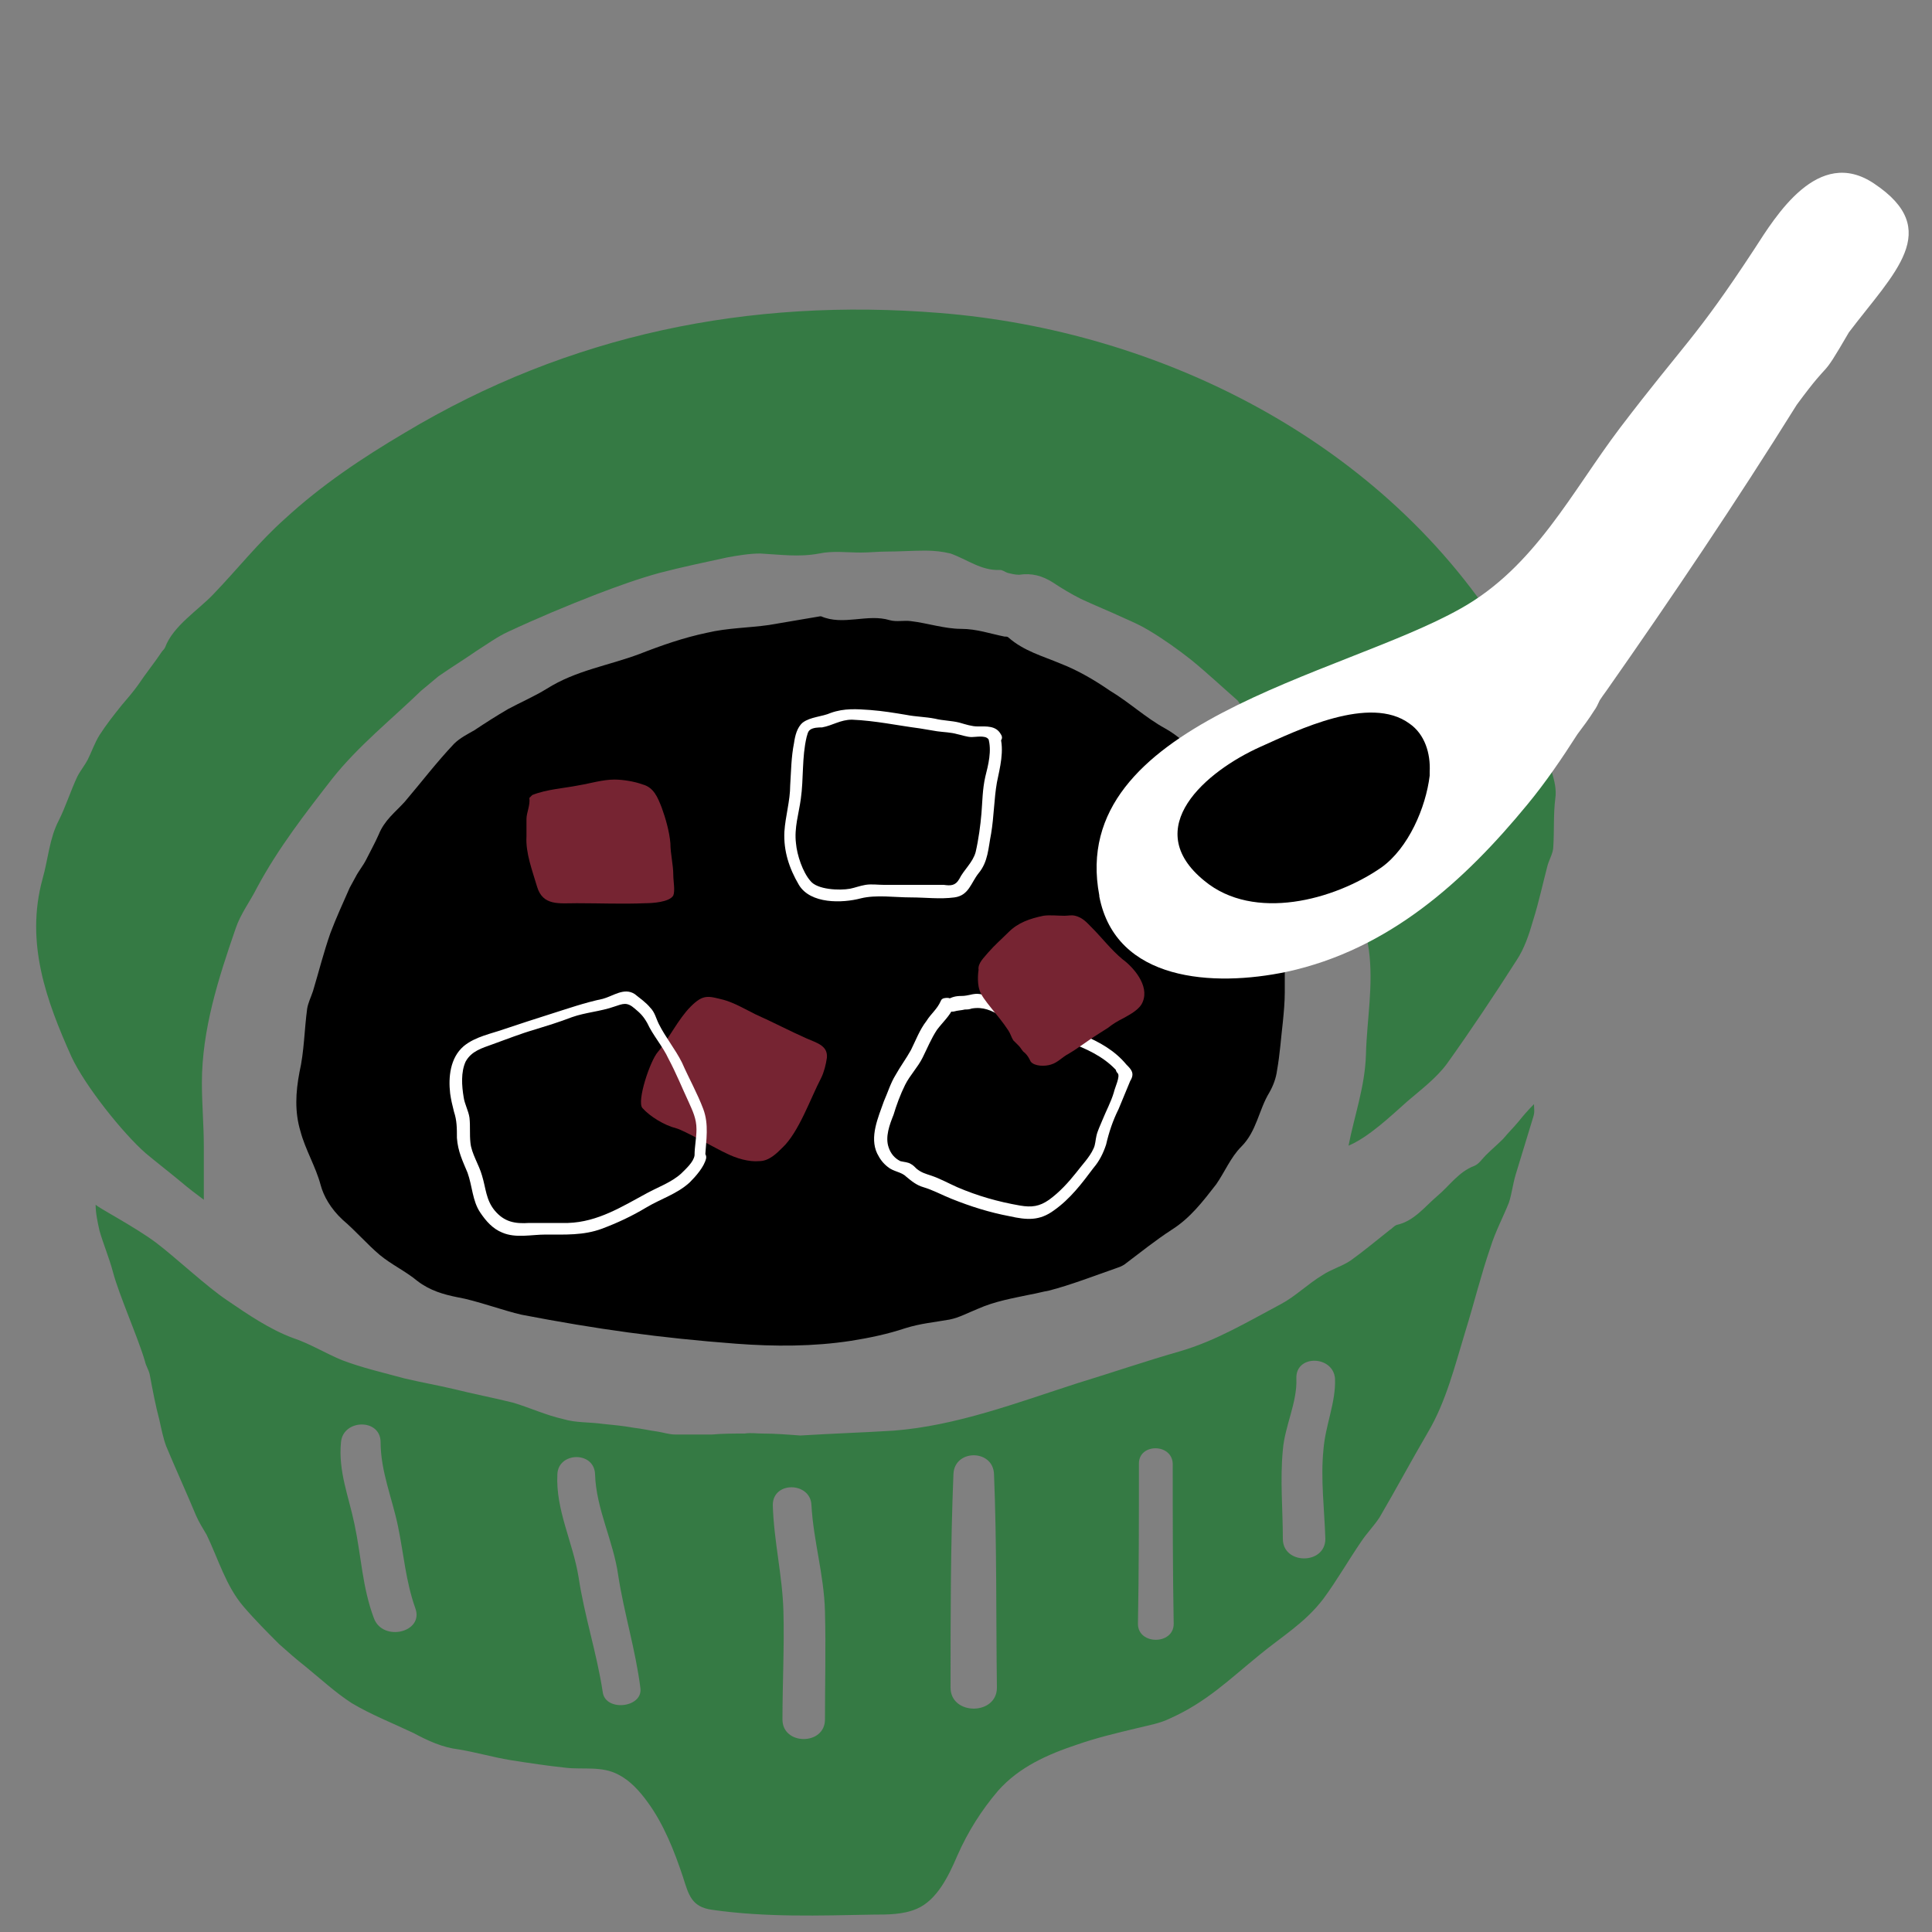
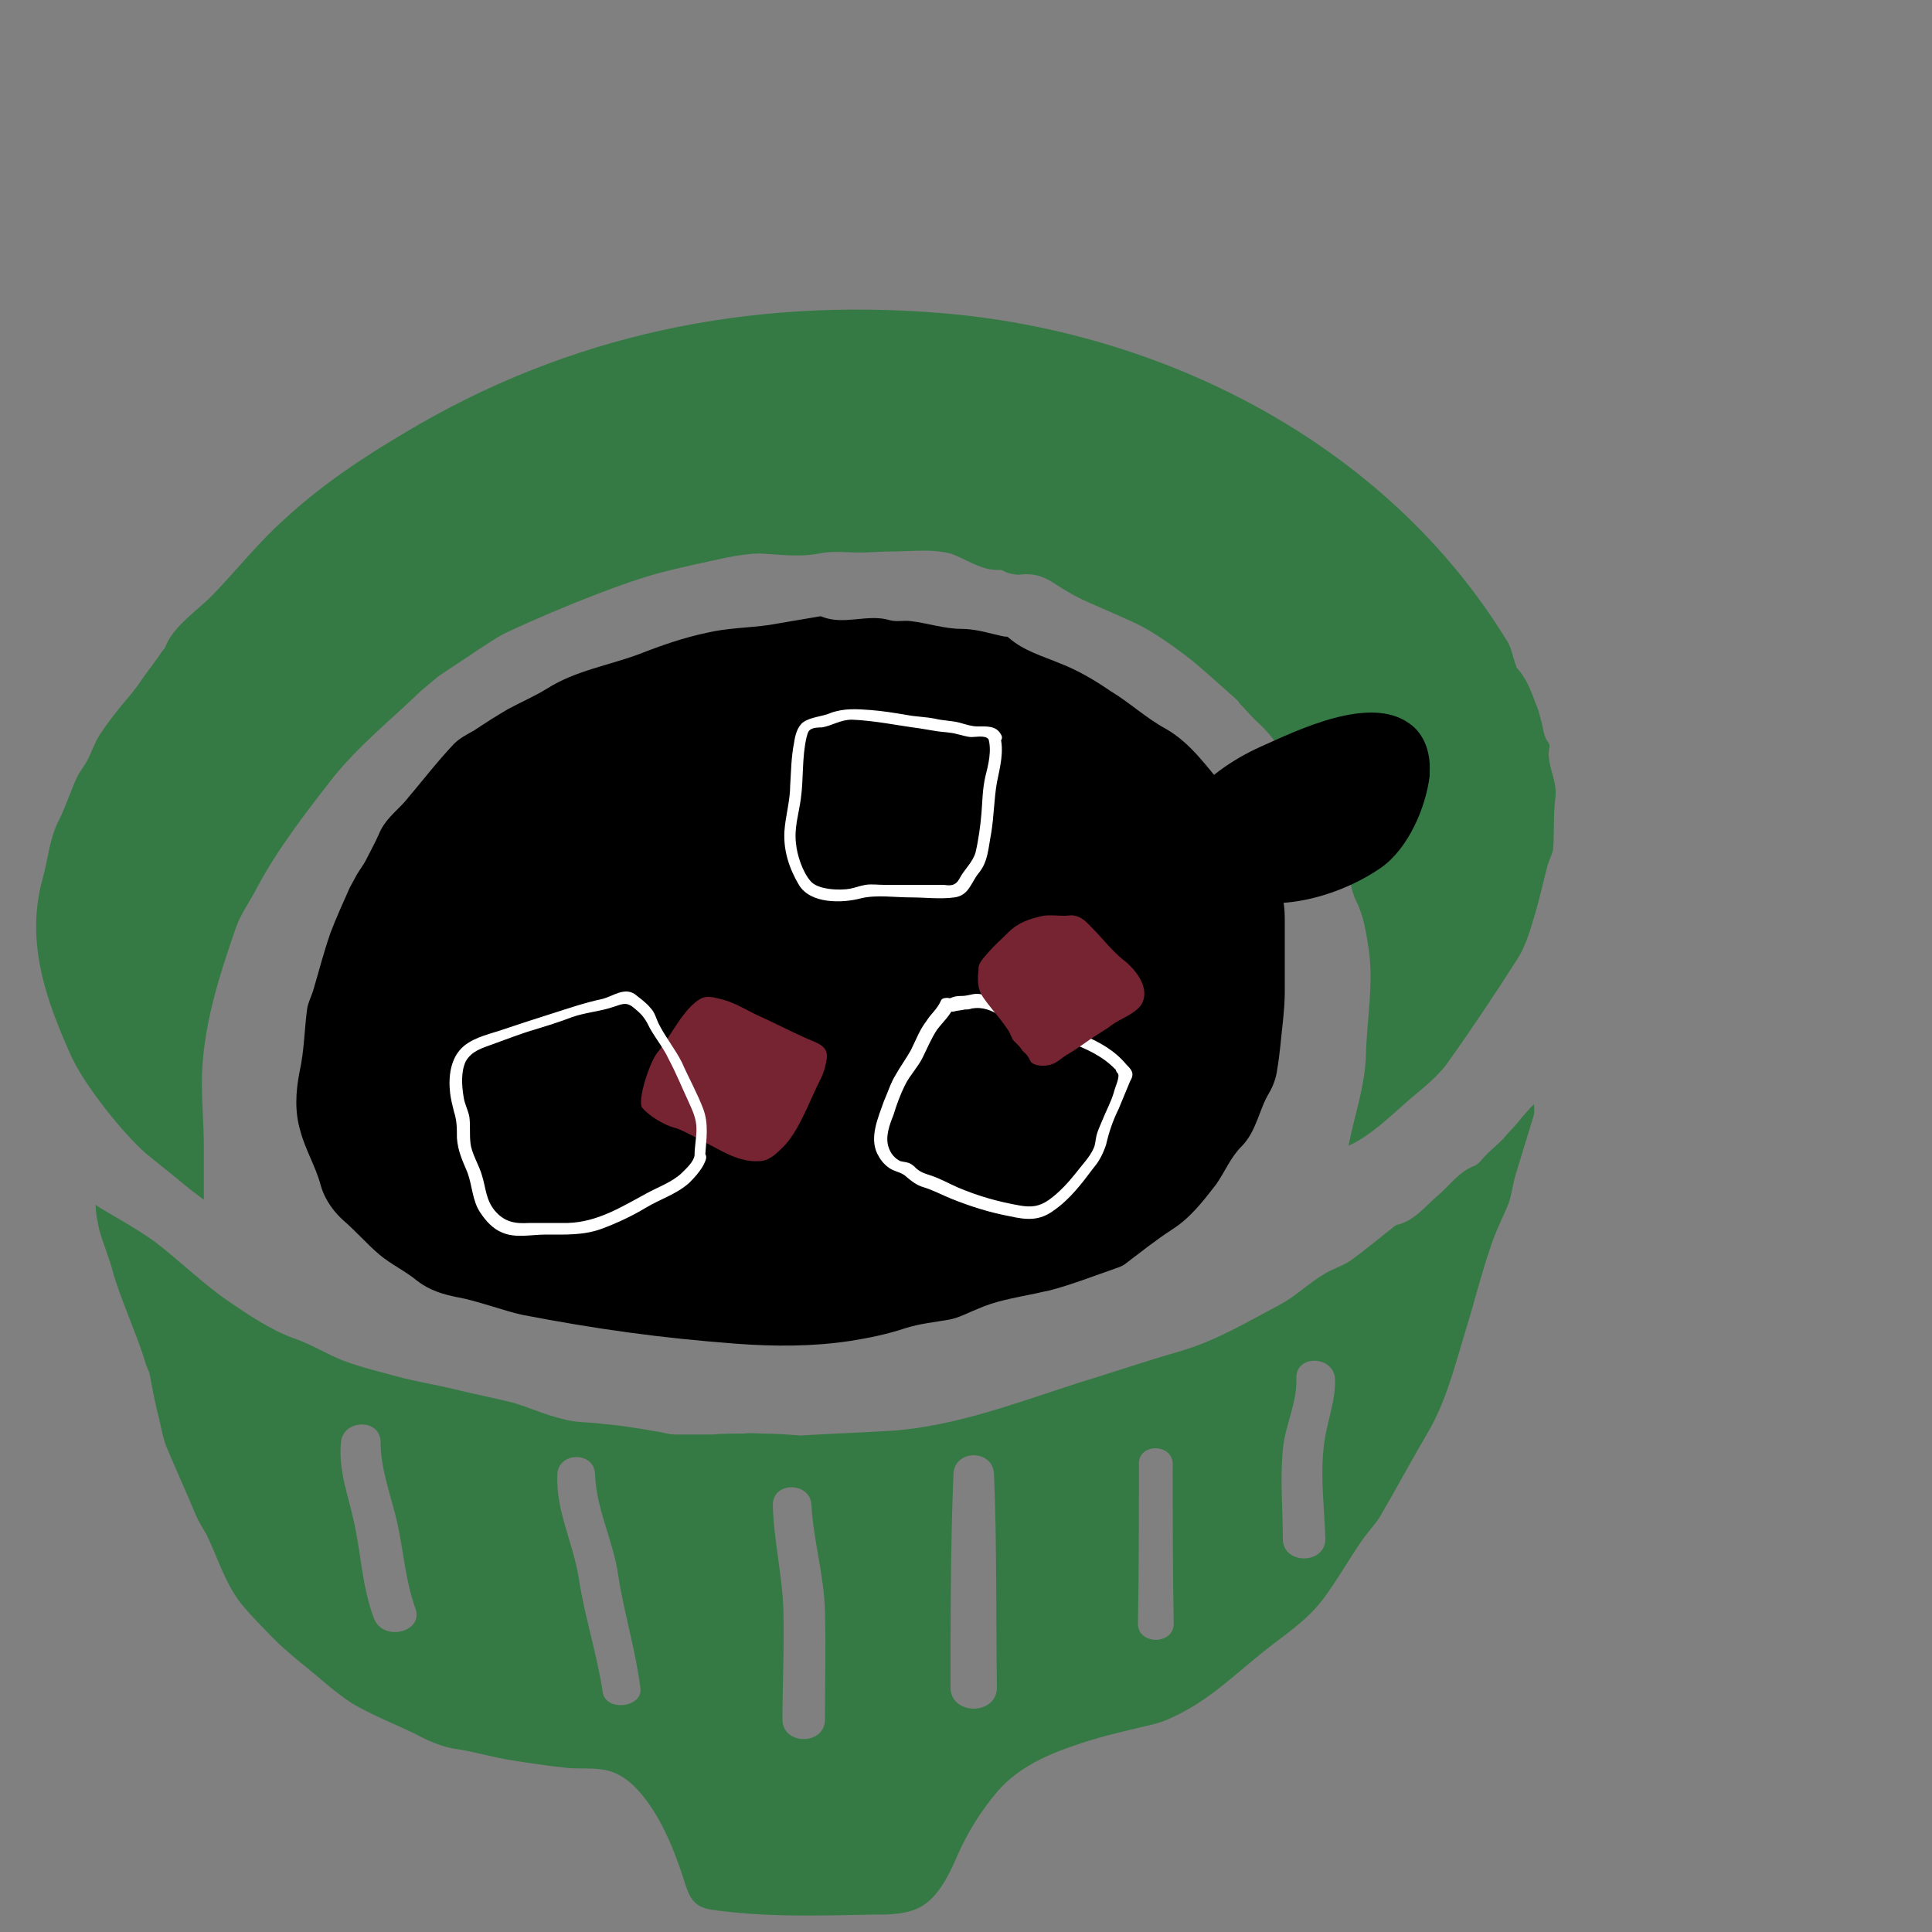
<svg xmlns="http://www.w3.org/2000/svg" version="1.1" id="圖層_1" x="0px" y="0px" viewBox="0 0 200 200" style="enable-background:new 0 0 200 200;" xml:space="preserve">
  <rect x="0" y="0" width="200" height="200" fill="#808080" stroke="none" />
  <style type="text/css">
	.st0{fill:#357A44;}
	.st1{fill:#762432;}
	.st2{fill:#EAEDDE;}
	.st3{fill:#FFFFFF;}
	.st4{fill:#E95513;}
	.st5{stroke:#EAEDDE;stroke-width:2;stroke-linecap:round;stroke-linejoin:round;stroke-miterlimit:10;}
	.st6{stroke:#EAEDDE;stroke-width:2;stroke-miterlimit:10;}
</style>
  <g>
    <path class="st0" d="M158.8,114.3c-0.7,0.7-1.2,1.3-1.6,1.8c-0.5,0.6-1.1,1.2-1.6,1.8c-0.6,0.6-1.2,1.1-1.8,1.7   c-0.4,0.4-0.7,0.9-1.2,1.1c-1.6,0.6-2.6,2.1-3.8,3.1c-1.3,1.1-2.4,2.6-4.2,3c-0.3,0.1-0.5,0.4-0.7,0.5c-1.4,1.1-2.7,2.2-4.1,3.2   c-0.9,0.6-2,0.9-2.9,1.5c-1.5,0.9-2.8,2.2-4.3,3c-3.4,1.8-6.7,3.8-10.5,4.9c-3.5,1-7,2.2-10.6,3.3c-6.2,2-12.5,4.4-19,4.9   c-3.2,0.2-6.4,0.3-9.6,0.5c0,0-0.1,0-0.1,0c-1.3-0.1-2.6-0.2-3.9-0.2c-0.6,0-1.2-0.1-1.8,0c-1.1,0-2.3,0-3.4,0.1   c-0.3,0-0.6,0-0.9,0c-1,0-1.9,0-2.9,0c-0.6,0-1.2-0.2-1.8-0.3c-0.8-0.1-1.6-0.3-2.5-0.4c-1.1-0.2-2.2-0.3-3.2-0.4   c-1.4-0.2-2.8-0.1-4.1-0.5c-1.8-0.4-3.5-1.2-5.2-1.7c-2-0.5-4.1-0.9-6.1-1.4c-1.7-0.4-3.4-0.7-5.1-1.1c-2.2-0.6-4.4-1.1-6.5-1.9   c-1.7-0.7-3.3-1.7-5.1-2.3c-2.4-0.9-4.6-2.4-6.8-3.9c-2.1-1.4-5.4-4.5-7.4-6c-2.3-1.7-6-3.6-6.2-3.9c0,0.9,0.2,1.8,0.4,2.7   c0.4,1.4,1,2.8,1.4,4.3c0.6,2.3,2.6,6.8,3.3,9.2c0.1,0.5,0.4,0.9,0.5,1.4c0.3,1.6,0.6,3.2,1,4.7c0.2,0.9,0.4,1.9,0.7,2.7   c1,2.4,2.1,4.8,3.1,7.2c0.3,0.7,0.7,1.3,1.1,2c1.2,2.5,2,5.3,3.8,7.4c1.2,1.4,2.5,2.7,3.7,3.9c0.9,0.8,1.8,1.6,2.7,2.3   c1.6,1.3,3.1,2.7,4.8,3.8c2,1.2,4.3,2.1,6.4,3.1c1.5,0.8,3,1.5,4.7,1.7c1.8,0.3,3.5,0.8,5.3,1.1c1.9,0.3,3.9,0.6,5.8,0.8   c1.8,0.2,3.7-0.2,5.4,0.7c1.2,0.6,2.2,1.7,3,2.8c1.7,2.3,2.8,5.1,3.7,7.8c0.6,1.9,0.9,3.1,3,3.4c5.6,0.8,11.1,0.6,16.7,0.5   c1.5,0,3.1,0,4.5-0.6c2.1-0.9,3.3-3.4,4.2-5.5c1.1-2.5,2.5-4.7,4.2-6.7c2.2-2.5,5.2-3.8,8.2-4.8c2-0.7,4.1-1.2,6.2-1.7   c1.2-0.3,2.4-0.5,3.4-1c3.8-1.7,6.1-4,9.3-6.6c2.3-1.9,4.7-3.3,6.6-5.8c1.4-1.9,2.6-4,3.9-5.9c0.6-0.9,1.3-1.6,1.9-2.5   c1.7-2.9,3.3-5.9,5-8.8c1.9-3.2,2.8-6.9,3.9-10.5c0.9-2.9,1.6-5.8,2.6-8.7c0.5-1.6,1.3-3.1,1.9-4.6c0.3-0.9,0.4-1.9,0.7-2.9   c0.6-2,1.2-3.9,1.8-5.9C158.9,115.1,158.8,114.9,158.8,114.3z M38.7,167.5c-1.2-3.2-1.3-6.4-2-9.7c-0.6-2.9-1.7-5.5-1.4-8.5   c0.2-2.4,4.1-2.5,4.1,0c0,3,1.2,5.8,1.8,8.7c0.6,2.9,0.8,5.7,1.8,8.5C43.9,169,39.6,170,38.7,167.5z M62.4,175.2   c-0.6-4-1.9-7.9-2.5-11.9c-0.6-3.7-2.4-7-2.2-10.7c0.1-2.3,3.8-2.4,3.9,0c0.1,3.6,1.9,6.9,2.4,10.5c0.6,3.9,1.8,7.7,2.3,11.7   C66.5,176.8,62.7,177.2,62.4,175.2z M85.4,178c0,2.7-4.4,2.7-4.4,0c0-3.7,0.2-7.5,0.1-11.2c-0.1-3.7-1-7.3-1.1-11   c0-2.5,3.9-2.4,4,0c0.2,3.7,1.3,7.2,1.4,11C85.5,170.6,85.4,174.3,85.4,178z M98.4,174.7c0-7.4,0-14.8,0.3-22.1   c0.1-2.6,4.1-2.6,4.2,0c0.3,7.4,0.2,14.8,0.3,22.1C103.2,177.6,98.4,177.6,98.4,174.7z M117.8,168.1c0.1-5.5,0.1-11.1,0.1-16.6   c0-2.1,3.4-2.1,3.5,0c0,5.5,0,11.1,0.1,16.6C121.5,170.3,117.8,170.3,117.8,168.1z M137,150.1c-0.3,3,0.1,6.1,0.2,9.2   c0,2.7-4.4,2.7-4.4,0c0-3-0.3-6.1,0-9.2c0.2-2.5,1.5-4.9,1.4-7.4c-0.1-2.5,3.8-2.4,4,0C138.3,145.2,137.2,147.5,137,150.1z" />
    <path d="M35.5,126.3c1.3,1.1,2.5,2.5,3.8,3.6c1.2,1,2.7,1.7,3.9,2.7c1.3,1,2.7,1.4,4.2,1.7c1.8,0.3,4.8,1.4,6.6,1.8   c7.8,1.5,14.3,2.4,22.2,3c4,0.3,8,0.3,11.9-0.3c1.9-0.3,3.8-0.7,5.6-1.3c1.6-0.5,2.9-0.6,4.6-0.9c1-0.2,1.9-0.7,2.9-1.1   c1.8-0.8,3.6-1.1,5.5-1.5c0.6-0.1,1.3-0.3,1.9-0.4c2.3-0.6,4.6-1.5,6.9-2.3c0.3-0.1,0.6-0.2,0.9-0.4c1.6-1.2,3.2-2.5,4.9-3.6   c1.9-1.2,3.2-2.9,4.6-4.7c0.9-1.3,1.5-2.8,2.6-3.9c1.6-1.6,1.8-3.8,2.9-5.6c0.4-0.7,0.7-1.5,0.8-2.3c0.3-1.7,0.4-3.3,0.6-5   c0.1-1,0.2-2.1,0.2-3.1c0-2.4,0-4.7,0-7.1c0-0.8,0-1.7-0.2-2.5c-0.5-2.1-0.9-4.2-2.4-5.9c-1.4-1.6-2-3.7-3.4-5.4   c-2-2.3-3.7-4.9-6.4-6.4c-2-1.1-3.7-2.7-5.7-3.9c-1.6-1.1-3.3-2.1-5.1-2.8c-1.9-0.8-3.8-1.3-5.4-2.7c-0.1-0.1-0.2-0.1-0.4-0.1   c-1.5-0.3-2.9-0.8-4.5-0.8c-1.7,0-3.5-0.6-5.2-0.8c-0.7-0.1-1.5,0.1-2.2-0.1c-2.3-0.7-4.8,0.6-7.1-0.4c0,0-0.1,0-0.1,0   c-1.8,0.3-3.5,0.6-5.3,0.9c-2.1,0.3-4.3,0.3-6.4,0.8c-2.4,0.5-4.7,1.3-7,2.2c-3.2,1.2-6.6,1.7-9.6,3.6c-1.3,0.8-2.7,1.4-4,2.1   c-1.2,0.7-2.3,1.4-3.5,2.2c-0.7,0.4-1.5,0.8-2.1,1.4c-1.8,1.9-3.4,4-5.1,6c-1,1.1-2.1,1.9-2.7,3.4c-0.4,0.9-0.9,1.8-1.3,2.6   c-0.3,0.6-0.8,1.2-1.1,1.8c-0.2,0.4-0.4,0.7-0.6,1.1c-0.7,1.6-1.4,3.1-2,4.7c-0.7,2-1.2,4-1.8,6c-0.2,0.6-0.5,1.2-0.6,1.8   c-0.3,2.2-0.3,4.4-0.8,6.6c-0.4,2.1-0.5,4.1,0.1,6.1c0.5,1.9,1.6,3.7,2.1,5.6C33.5,123.8,34.2,125.1,35.5,126.3z" />
    <path class="st0" d="M160.4,77.3c0.1-0.3-0.3-0.6-0.4-0.9c-0.2-0.5-0.3-1.1-0.4-1.6c-0.2-0.6-0.3-1.3-0.6-1.9c-0.5-1.4-1-2.7-2-3.8   c-0.1-0.1,0-0.2-0.1-0.3c-0.3-0.8-0.4-1.6-0.8-2.3c-12.7-20.9-36.2-32.3-58.8-34.1c-19.7-1.6-38.4,2.2-55.4,12.4   c-4.4,2.6-8.6,5.4-12.4,8.9c-2.7,2.4-4.9,5.2-7.4,7.8c-1.5,1.6-4.2,3.3-5,5.5c-0.1,0.2-0.2,0.3-0.3,0.4c-0.8,1.2-1.7,2.3-2.5,3.5   c-0.5,0.7-1.1,1.4-1.7,2.1c-0.8,1-1.6,2-2.3,3.1c-0.5,0.8-0.8,1.7-1.2,2.5c-0.3,0.6-0.8,1.2-1.1,1.8c-0.7,1.5-1.2,3.1-1.9,4.5   c-1,1.9-1.1,4-1.7,6.1c-1.8,6.6,0.4,12.6,3,18.4c1.4,3,5.3,7.9,7.7,10c1.2,1,2.5,2,3.7,3c0.7,0.6,1.5,1.2,2.3,1.8   c0-1.9,0-3.7,0-5.5c0-2.2-0.2-4.4-0.2-6.6c0-5.5,1.7-10.8,3.5-16c0.5-1.5,1.5-2.8,2.2-4.2c2.2-4.1,5-7.7,7.8-11.3   c2.7-3.4,6.1-6.1,9.2-9.1c0.6-0.5,1.2-1,1.8-1.5c1.3-0.9,2.6-1.7,3.9-2.6c1.1-0.7,2.2-1.5,3.3-2c3-1.4,6.1-2.7,9.2-3.9   c2.1-0.8,4.3-1.6,6.5-2.2c2.3-0.6,4.7-1.1,7-1.6c1.1-0.2,2.3-0.4,3.4-0.4c2,0.1,4,0.4,6.1,0c1.4-0.3,2.9-0.1,4.3-0.1   c0.9,0,1.8-0.1,2.6-0.1c1.4,0,2.7-0.1,4.1-0.1c0.9,0,1.8,0.1,2.6,0.3c1.7,0.6,3.2,1.8,5.1,1.7c0.3,0,0.5,0.2,0.8,0.3   c0.4,0.1,0.8,0.2,1.2,0.2c1.3-0.2,2.4,0.1,3.5,0.8c0.9,0.6,1.9,1.2,2.9,1.7c1.5,0.7,3,1.3,4.5,2c0.9,0.4,1.8,0.8,2.6,1.3   c1.5,0.9,2.9,1.9,4.3,3c1.6,1.3,3.2,2.8,4.8,4.2c0.1,0.1,0.2,0.3,0.3,0.4c0.5,0.5,1,1.1,1.5,1.6c0.4,0.4,0.9,0.8,1.3,1.3   c1.4,1.5,2.2,3.6,3.9,4.8c0.1,0.1,0.1,0.2,0.2,0.3c2,2.5,3,5.4,4,8.4c0.4,1.3,0.5,2.8,1.1,4c0.8,1.6,1,3.2,1.3,5   c0.5,3.7-0.2,7.2-0.3,10.9c-0.1,3.3-1.2,6.3-1.8,9.4c2.1-0.9,4.3-3,6.1-4.6c1.4-1.2,3-2.4,4.1-3.9c2.5-3.5,4.9-7.1,7.2-10.7   c0.8-1.2,1.3-2.7,1.7-4.1c0.6-1.9,1-3.8,1.5-5.7c0.2-0.7,0.6-1.3,0.6-2c0.1-1.6,0-3.3,0.2-4.9C161.3,80.7,160,79.2,160.4,77.3z" />
    <g>
-       <path class="st1" d="M55.1,82.3c1.5-0.6,3.3-0.7,4.8-1c1.2-0.2,2.5-0.6,3.7-0.6c0.9,0,2.1,0.2,2.9,0.5c1.2,0.3,1.6,1.4,2,2.4    c0.4,1.1,0.8,2.5,0.9,3.7c0,1.1,0.3,2.2,0.3,3.3c0,0.6,0.2,1.6,0,2.1c-0.4,0.7-2.2,0.8-2.9,0.8c-2.3,0.1-4.7,0-7.1,0    c-1.8,0-3.5,0.3-4.1-1.7c-0.5-1.7-1.2-3.5-1.1-5.2c0-0.6,0-1.2,0-1.8c0-0.7,0.4-1.4,0.3-2.2" />
-     </g>
+       </g>
    <g>
      <path class="st1" d="M85,111.6c0.3-0.6,0.5-1.4,0.6-2.1c0.1-1.2-0.9-1.5-2.1-2c-1.8-0.8-3.5-1.7-5.3-2.5c-1-0.5-2.2-1.2-3.3-1.5    c-1.6-0.4-2.1-0.6-3.4,0.7s-2.3,3.4-3.4,4.7c-0.8,0.9-2.2,5.1-1.6,5.8c0.8,0.9,2.3,1.8,3.5,2.1c0.8,0.2,4.3,2.2,5.2,2.6    c1,0.5,2.3,0.9,3.4,0.8c1,0,1.8-0.8,2.4-1.4C82.7,117.2,83.9,113.7,85,111.6z" />
    </g>
    <g>
      <g>
        <path class="st3" d="M103.6,76c-0.5-0.9-1.5-0.8-2.4-0.8c-0.6,0-1.2-0.2-1.9-0.4c-0.8-0.2-1.7-0.2-2.5-0.4c-1-0.2-2-0.2-3-0.4     c-1.2-0.2-2.4-0.4-3.7-0.5c-1.4-0.1-2.7-0.2-4.1,0.3c-0.9,0.4-2.1,0.4-2.9,1c-0.6,0.5-0.8,1.4-0.9,2.1c-0.3,1.5-0.3,2.9-0.4,4.4     c0,1.6-0.5,3.2-0.6,4.8c-0.1,2,0.5,3.8,1.5,5.5c1.2,2,4.5,1.9,6.4,1.4c1.6-0.4,3.5-0.1,5.2-0.1c1.5,0,3,0.2,4.5,0     c1.5-0.2,1.7-1.5,2.5-2.5c1-1.2,1-2.6,1.3-4.1c0.3-1.8,0.3-3.6,0.6-5.3c0.3-1.5,0.8-3.3,0.3-4.9c-0.2-0.8-1.4-0.4-1.2,0.3     c0.4,1.3,0,2.8-0.3,4c-0.3,1.3-0.3,2.6-0.4,3.8c-0.1,1.2-0.3,2.7-0.6,4c-0.3,1.1-1.2,1.8-1.7,2.8c-0.4,0.7-0.9,0.7-1.6,0.6     c-0.6,0-1.2,0-1.9,0c-1.4,0-2.9,0-4.3,0c-0.6,0-1.3-0.1-1.9,0c-0.6,0.1-1.1,0.3-1.6,0.4c-1.1,0.2-3.4,0.1-4.1-0.8     c-0.8-0.9-1.4-2.7-1.5-3.9c-0.2-1.6,0.3-3.1,0.5-4.6c0.3-2.1,0.1-4.3,0.6-6.4c0.1-0.3,0.1-0.5,0.3-0.7c0.3-0.3,1-0.3,1.3-0.3     c1.1-0.2,1.9-0.8,3.1-0.8c2.4,0.1,4.7,0.6,7,0.9c0.6,0.1,1.2,0.2,1.8,0.3c0.7,0.1,1.4,0.1,2.1,0.3c0.5,0.1,1,0.3,1.5,0.3     c0.4,0,1.4-0.2,1.7,0.2C103,77.3,104.1,76.7,103.6,76z" />
      </g>
    </g>
    <g>
      <g>
        <path class="st3" d="M116.6,110.2c-2.4-2.9-6.4-3.6-9.7-4.9c-1-0.4-2-0.9-3-1.4c-0.8-0.4-1.6-0.9-2.5-1c-0.6-0.1-1.2,0.2-1.8,0.2     c-0.7,0-1,0.1-1.6,0.4c0.2,0,0.4,0,0.6,0c-0.2-0.1-0.3-0.2-0.5-0.2c-0.2,0-0.6,0-0.7,0.3c-0.4,0.9-1,1.3-1.5,2.1     c-0.7,0.9-1.1,2-1.6,3c-0.5,0.9-1.1,1.7-1.6,2.6c-0.5,0.8-0.8,1.8-1.2,2.7c-0.6,1.7-1.5,3.7-0.7,5.4c0.3,0.6,0.6,1,1.1,1.4     c0.6,0.5,1.4,0.5,1.9,1c0.6,0.5,1.1,0.9,1.8,1.1c1,0.3,1.9,0.8,2.9,1.2c2,0.8,3.9,1.4,6,1.8c1.8,0.4,3.1,0.5,4.6-0.6     c1.7-1.2,2.9-2.8,4.1-4.4c0.6-0.7,1-1.5,1.3-2.4c0.3-1.3,0.7-2.5,1.3-3.7c0.4-1,0.8-1.9,1.2-2.9     C117.5,111.1,117.1,110.7,116.6,110.2c-0.6-0.6-1.5,0.3-0.9,0.9c0.3,0.3-0.3,1.5-0.4,2c-0.3,1-0.8,1.9-1.2,2.9     c-0.2,0.5-0.5,1.1-0.6,1.6c-0.1,0.4-0.1,0.9-0.3,1.3c-0.4,0.9-1.2,1.7-1.8,2.5c-0.8,1-1.7,2-2.8,2.8c-1,0.7-1.8,0.8-3,0.6     c-2.3-0.4-4.4-1-6.5-1.9c-0.9-0.4-1.8-0.9-2.7-1.2c-0.6-0.2-1-0.3-1.5-0.7c-0.2-0.2-0.4-0.4-0.6-0.5c-0.3-0.2-0.7-0.2-1.1-0.3     c-0.6-0.3-1-0.8-1.2-1.4c-0.4-1.1,0.1-2.4,0.5-3.4c0.3-1,0.7-2.1,1.2-3.1c0.5-1,1.3-1.8,1.8-2.8c0.5-1,0.9-2,1.5-2.9     c0.6-0.8,1.3-1.4,1.7-2.3c-0.2,0.1-0.5,0.2-0.7,0.3c0.1,0,0.4,0.2,0.8,0.1c0.3-0.1,0.7-0.1,1.1-0.2c0.3,0,0.4,0,0.7-0.1     c1.2-0.2,2,0.2,3.1,0.8c0.8,0.4,1.5,0.8,2.3,1.1c3.3,1.3,7.6,2,9.9,4.9C116.2,111.7,117.1,110.8,116.6,110.2z" />
      </g>
    </g>
    <g>
      <g>
        <path class="st3" d="M73,119.7c0.1-1.7,0.4-3.3-0.2-4.9c-0.6-1.6-1.5-3.2-2.2-4.8c-0.7-1.4-1.7-2.6-2.4-4     c-0.3-0.6-0.4-1.2-0.9-1.7c-0.4-0.5-1.1-1-1.6-1.4c-1.1-0.7-2.2,0.2-3.3,0.5c-1.9,0.4-3.6,1-5.5,1.6c-1.6,0.5-3.1,1-4.6,1.5     c-1.4,0.5-3.1,0.8-4.3,1.8c-1.4,1.2-1.6,3.2-1.4,4.9c0.1,0.7,0.2,1.1,0.4,1.9c0.3,0.9,0.3,1.7,0.3,2.7c0.1,1.4,0.6,2.4,1.1,3.6     c0.5,1.4,0.5,2.9,1.3,4.1c0.6,0.9,1.3,1.7,2.3,2.1c1.4,0.6,3,0.2,4.5,0.2c2,0,3.9,0.1,5.8-0.6c1.6-0.6,3.1-1.3,4.6-2.2     c1.5-0.9,3.2-1.4,4.5-2.6c0.6-0.6,1.5-1.6,1.7-2.5c0.1-0.8-1.1-1.1-1.2-0.3c-0.1,0.7-0.9,1.4-1.4,1.9c-1,0.9-2.4,1.4-3.5,2     c-2.6,1.4-5.1,3-8.2,3.1c-1.3,0-2.6,0-4,0c-1.5,0.1-2.6-0.1-3.6-1.3c-0.9-1.1-0.9-2.3-1.3-3.6c-0.3-1.1-1.1-2.3-1.2-3.4     c-0.1-0.9,0-1.7-0.1-2.6c-0.1-0.7-0.5-1.4-0.6-2.1c-0.2-1.2-0.3-2.6,0.2-3.7c0.6-1.1,1.7-1.4,2.8-1.8c1.4-0.5,2.9-1.1,4.3-1.5     c1.3-0.4,2.6-0.8,3.9-1.3c1.4-0.5,3-0.6,4.4-1.1c0.9-0.3,1.3-0.5,2.1,0.2c0.6,0.5,0.9,0.8,1.3,1.5c0.6,1.3,1.6,2.4,2.2,3.7     c0.8,1.5,1.4,3,2.1,4.5c0.4,0.9,0.8,1.7,0.8,2.8c0,0.9-0.2,1.8-0.2,2.7C71.7,120.5,73,120.5,73,119.7z" />
      </g>
    </g>
    <g>
      <path class="st1" d="M116.2,99.3c-1.2-1-2.1-2.2-3.2-3.3c-0.5-0.5-0.9-1-1.7-1.2c-0.4-0.1-0.7,0-1.1,0c-0.7,0-1.5-0.1-2.2,0    c-1.4,0.3-2.6,0.7-3.6,1.7c-0.7,0.7-1.4,1.3-2.1,2.1c-0.4,0.5-1.1,1.1-1,1.8c0,0-0.2,1.2,0.1,2.1c0.3,1,1.9,2.5,3,4.2    c0.2,0.3,0.3,0.7,0.5,1c0.2,0.2,0.4,0.4,0.6,0.6c0.2,0.2,0.3,0.5,0.6,0.7c0.3,0.3,0.4,0.5,0.6,0.9c0.4,0.5,1.5,0.5,2.1,0.3    c0.7-0.2,1.2-0.8,1.8-1.1c0.7-0.4,1.5-1,2.1-1.4c0.7-0.5,1.4-0.9,2-1.3c0.5-0.4,1-0.7,1.6-1c0.7-0.4,1.7-0.9,2-1.7    C119,102,117.3,100.1,116.2,99.3z" />
    </g>
    <g>
-       <path class="st3" d="M194,19c-5.8-3.9-10.2,3.4-12.4,6.8c-6.1,9.3-7.2,9.7-13.9,18.5c-5,6.6-8.8,14.4-16.5,18.7    c-12.4,7-40.8,11.8-37.4,29.7c0,0,0,0,0,0.1c1.7,8.8,11.8,9.4,19.4,7.8c10.6-2.3,18.4-9.4,24.9-17.3c1.9-2.3,3.6-4.8,5.2-7.3    c0.6-0.8,1.2-1.6,1.7-2.4c0.3-0.4,0.4-0.7,0.6-1.1c0.2-0.3,0.4-0.6,0.7-1c6.8-9.7,13.4-19.5,19.7-29.6c3.9-5.3,2.2-2,5.4-7.5    C196.1,28.2,201.2,23.8,194,19z" />
      <path d="M148,80.3c0-0.1,0-0.3,0-0.4c0.1-1.9-0.5-3.9-2.1-5c-4.1-3-11.6,0.7-15.4,2.4c-5.6,2.5-12.6,8.4-5.8,13.9    c5.1,4.2,13.4,2,18.3-1.4C145.8,87.8,147.6,83.6,148,80.3z" />
    </g>
  </g>
</svg>